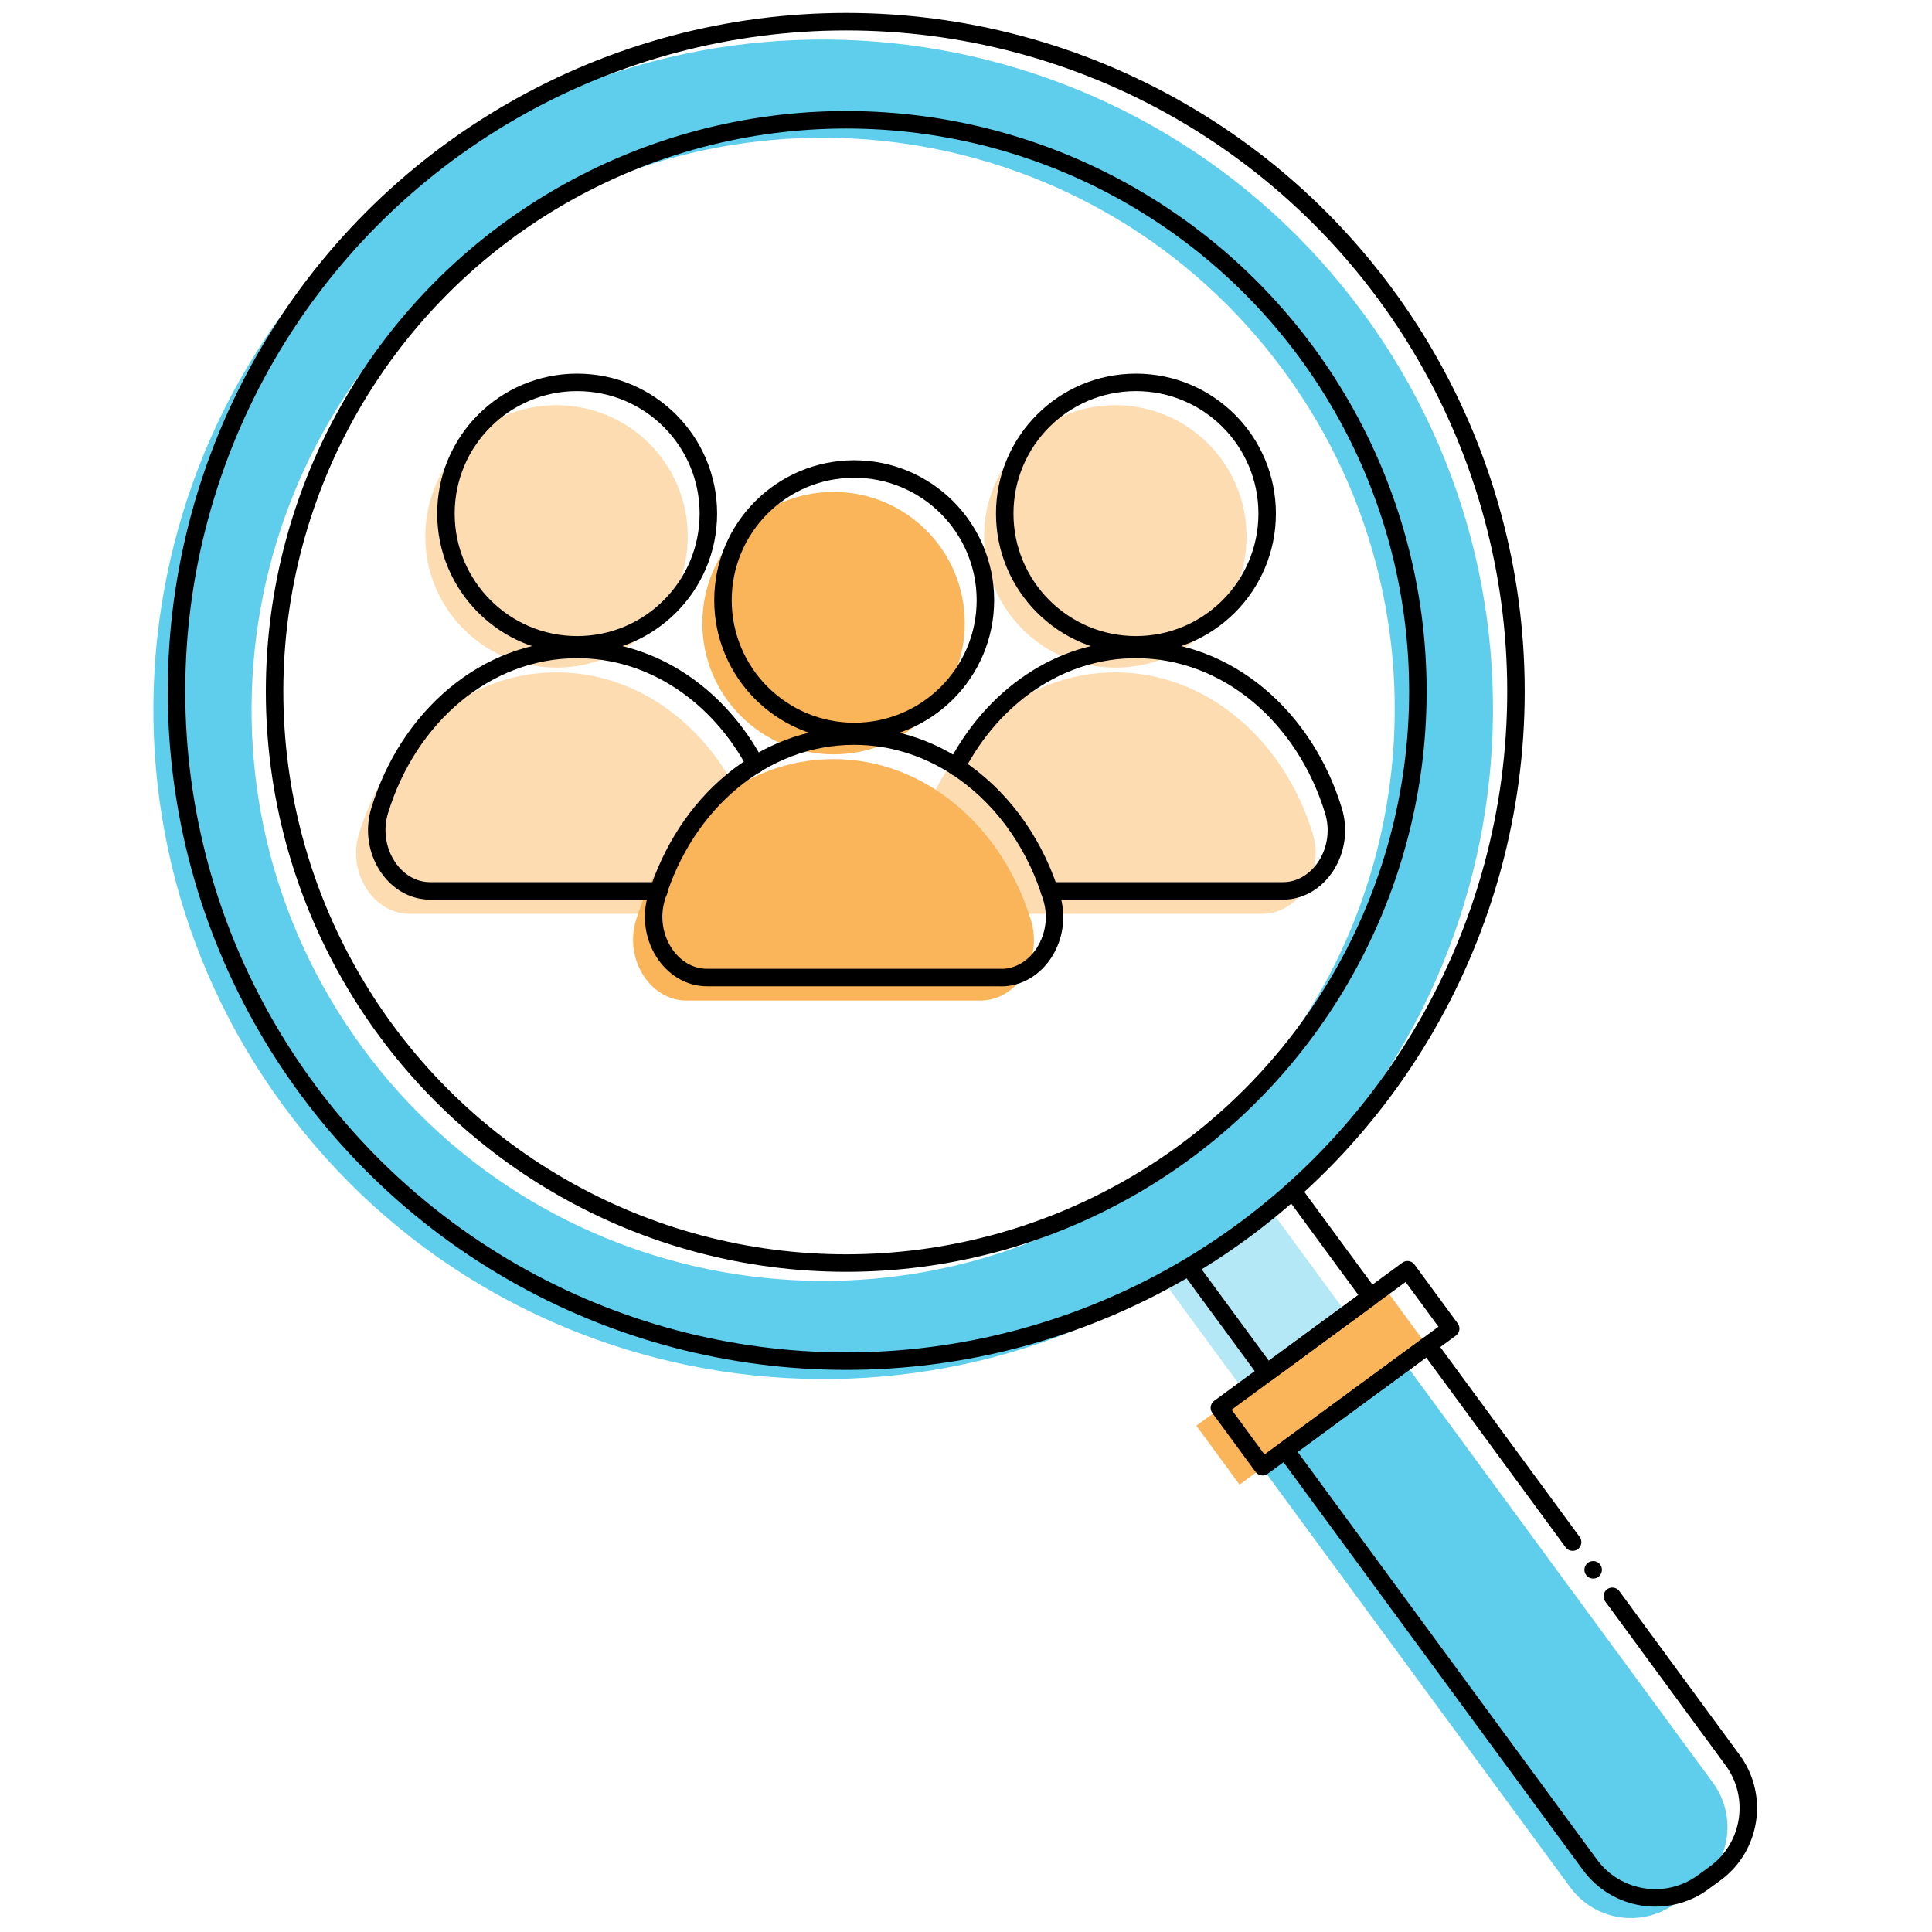
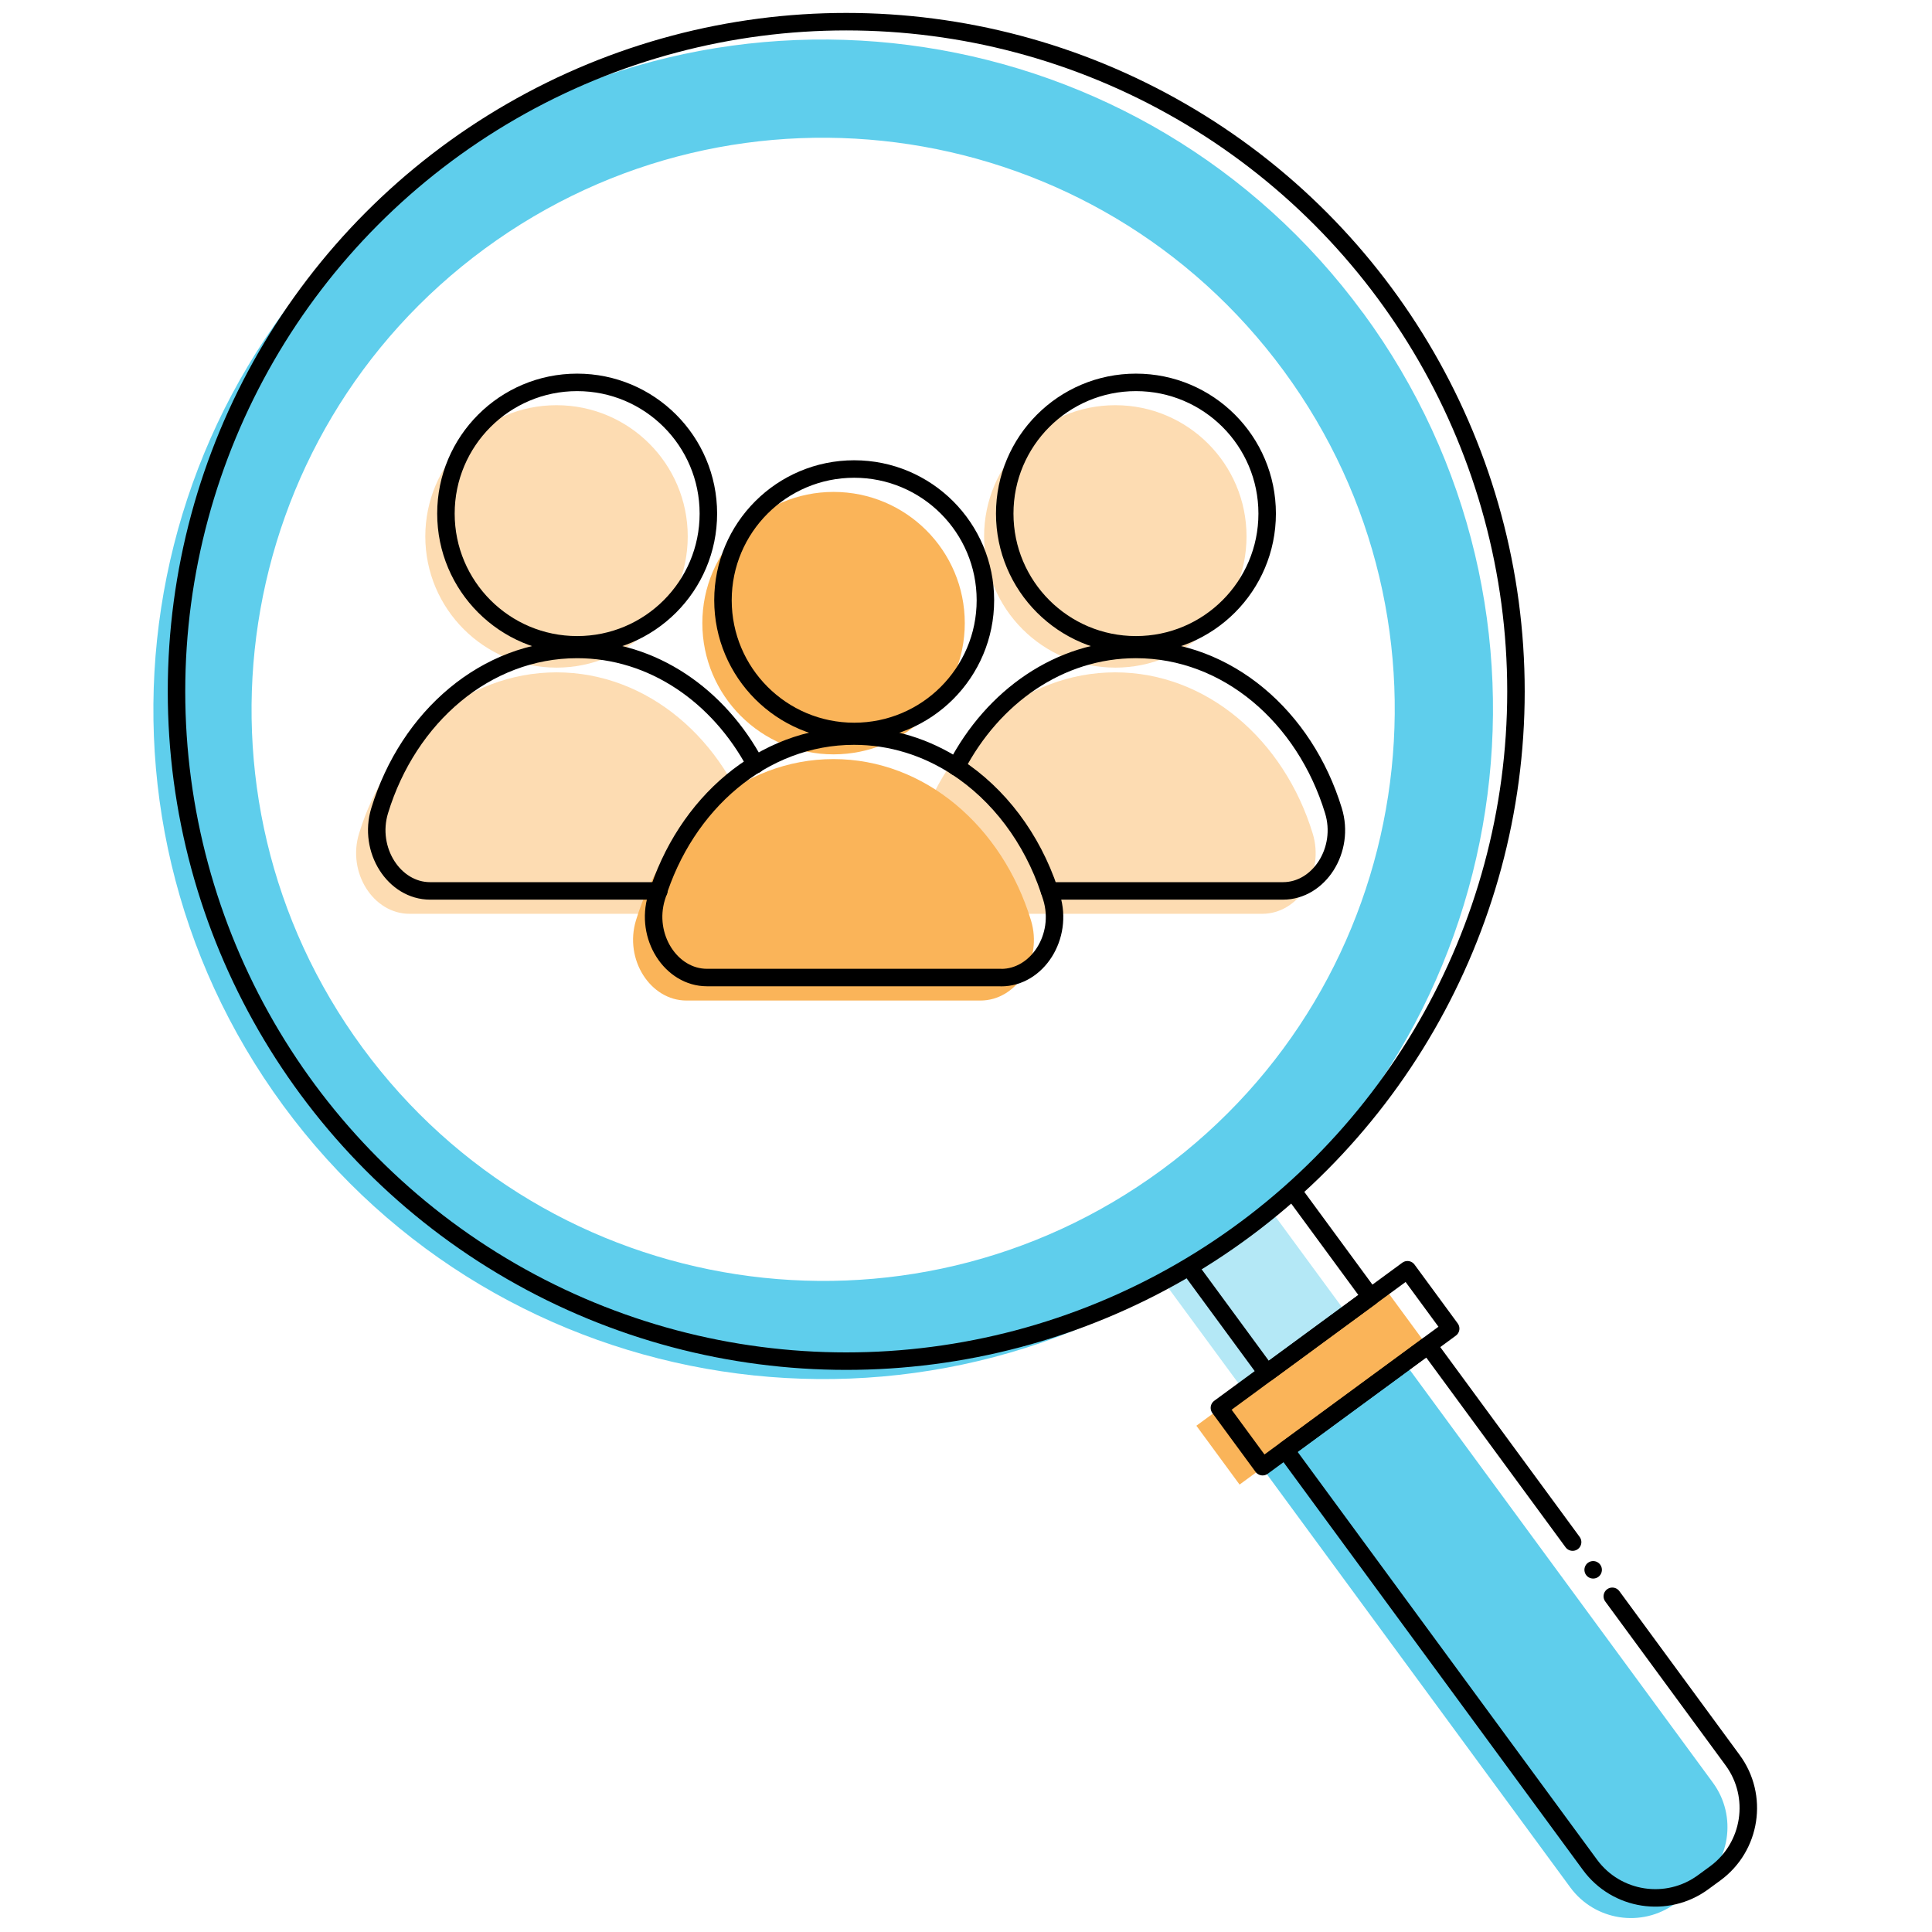
<svg xmlns="http://www.w3.org/2000/svg" id="line_art" data-name="line art" viewBox="0 0 221 221">
  <defs>
    <style>
      .cls-1 {
        fill: #fab459;
      }

      .cls-1, .cls-2, .cls-3, .cls-4 {
        stroke-width: 0px;
      }

      .cls-5 {
        fill: none;
        stroke: #000;
        stroke-linecap: round;
        stroke-linejoin: round;
        stroke-width: 2px;
      }

      .cls-2 {
        fill: #b4e8f6;
      }

      .cls-3 {
        fill: #fddcb2;
      }

      .cls-4 {
        fill: #5fceec;
      }
    </style>
  </defs>
  <path class="cls-4" d="M155.91,35.79C130.87,1.69,82.92-5.66,48.82,19.39,14.71,44.43,7.37,92.38,32.41,126.48c25.04,34.1,72.99,41.45,107.1,16.41,34.1-25.04,41.45-72.99,16.41-107.1ZM132.86,133.84c-29.11,21.37-70.03,15.1-91.4-14-21.37-29.11-15.1-70.03,14-91.4,29.11-21.37,70.03-15.1,91.4,14,21.37,29.11,15.1,70.03-14,91.4Z" />
  <g>
    <g>
      <circle class="cls-3" cx="63.66" cy="61.36" r="15.01" />
      <path class="cls-3" d="M80.48,104.53c4.13,0,7.15-4.69,5.77-9.18-3.28-10.74-12.15-18.44-22.59-18.44s-19.31,7.7-22.59,18.44c-1.37,4.49,1.65,9.18,5.77,9.18h33.63Z" />
    </g>
    <g>
      <path class="cls-3" d="M144.39,104.53c4.13,0,7.15-4.69,5.77-9.18-3.28-10.74-12.15-18.44-22.59-18.44s-19.31,7.7-22.59,18.44c-1.37,4.49,1.65,9.18,5.77,9.18h33.63Z" />
      <circle class="cls-3" cx="127.58" cy="61.36" r="15.01" />
    </g>
    <g>
      <circle class="cls-1" cx="95.35" cy="71.28" r="15.01" />
      <path class="cls-1" d="M112.16,114.45c4.13,0,7.15-4.69,5.77-9.18-3.28-10.74-12.15-18.44-22.59-18.44s-19.31,7.7-22.59,18.44c-1.37,4.49,1.65,9.18,5.77,9.18h33.63Z" />
    </g>
    <circle class="cls-5" cx="97.71" cy="68.66" r="15.01" />
    <path class="cls-5" d="M114.52,111.83c4.13,0,7.15-4.69,5.77-9.18-.08-.25-.15-.49-.24-.74-2.01-6.04-5.81-11.05-10.65-14.19-3.46-2.24-7.45-3.52-11.71-3.52-10.43,0-19.31,7.7-22.59,18.44-1.37,4.49,1.65,9.18,5.77,9.18h33.63Z" />
    <circle class="cls-5" cx="66.02" cy="58.75" r="15.01" />
    <path class="cls-5" d="M86.43,87.47c-4.21-7.91-11.78-13.18-20.41-13.18-10.43,0-19.31,7.7-22.59,18.44-1.37,4.49,1.65,9.18,5.77,9.18h26.17" />
    <circle class="cls-5" cx="129.94" cy="58.75" r="15.01" />
    <path class="cls-5" d="M120.05,101.91h26.71c4.13,0,7.15-4.69,5.77-9.18-3.28-10.74-12.15-18.44-22.59-18.44-8.73,0-16.36,5.39-20.55,13.44" />
  </g>
  <polyline class="cls-2" points="145.44 138.54 154.14 150.39 142.29 159.09 133.58 147.24" />
  <rect class="cls-1" x="136.73" y="154.38" width="26.69" height="8.35" transform="translate(-64.73 119.58) rotate(-36.29)" />
  <path class="cls-4" d="M162.59,155.31h20.24v59.53c0,4.75-3.85,8.6-8.6,8.6h-3.04c-4.75,0-8.6-3.85-8.6-8.6v-59.53h0Z" transform="translate(-78.59 138.96) rotate(-36.29)" />
  <circle class="cls-5" cx="96.8" cy="79.09" r="76.61" />
-   <circle class="cls-5" cx="96.8" cy="79.09" r="65.39" />
  <polyline class="cls-5" points="148.07 136.49 156.78 148.35 144.92 157.05 136.22 145.2" />
  <rect class="cls-5" x="139.37" y="152.33" width="26.69" height="8.35" transform="translate(-63.01 120.75) rotate(-36.29)" />
  <path class="cls-5" d="M184.43,182.6l13.76,18.74c3.03,4.12,2.14,9.92-1.98,12.95l-1.38,1.01c-4.12,3.03-9.92,2.14-12.95-1.98l-34.84-47.45,16.32-11.98,16.53,22.51" />
  <line class="cls-5" x1="182.24" y1="179.57" x2="182.24" y2="179.57" />
</svg>